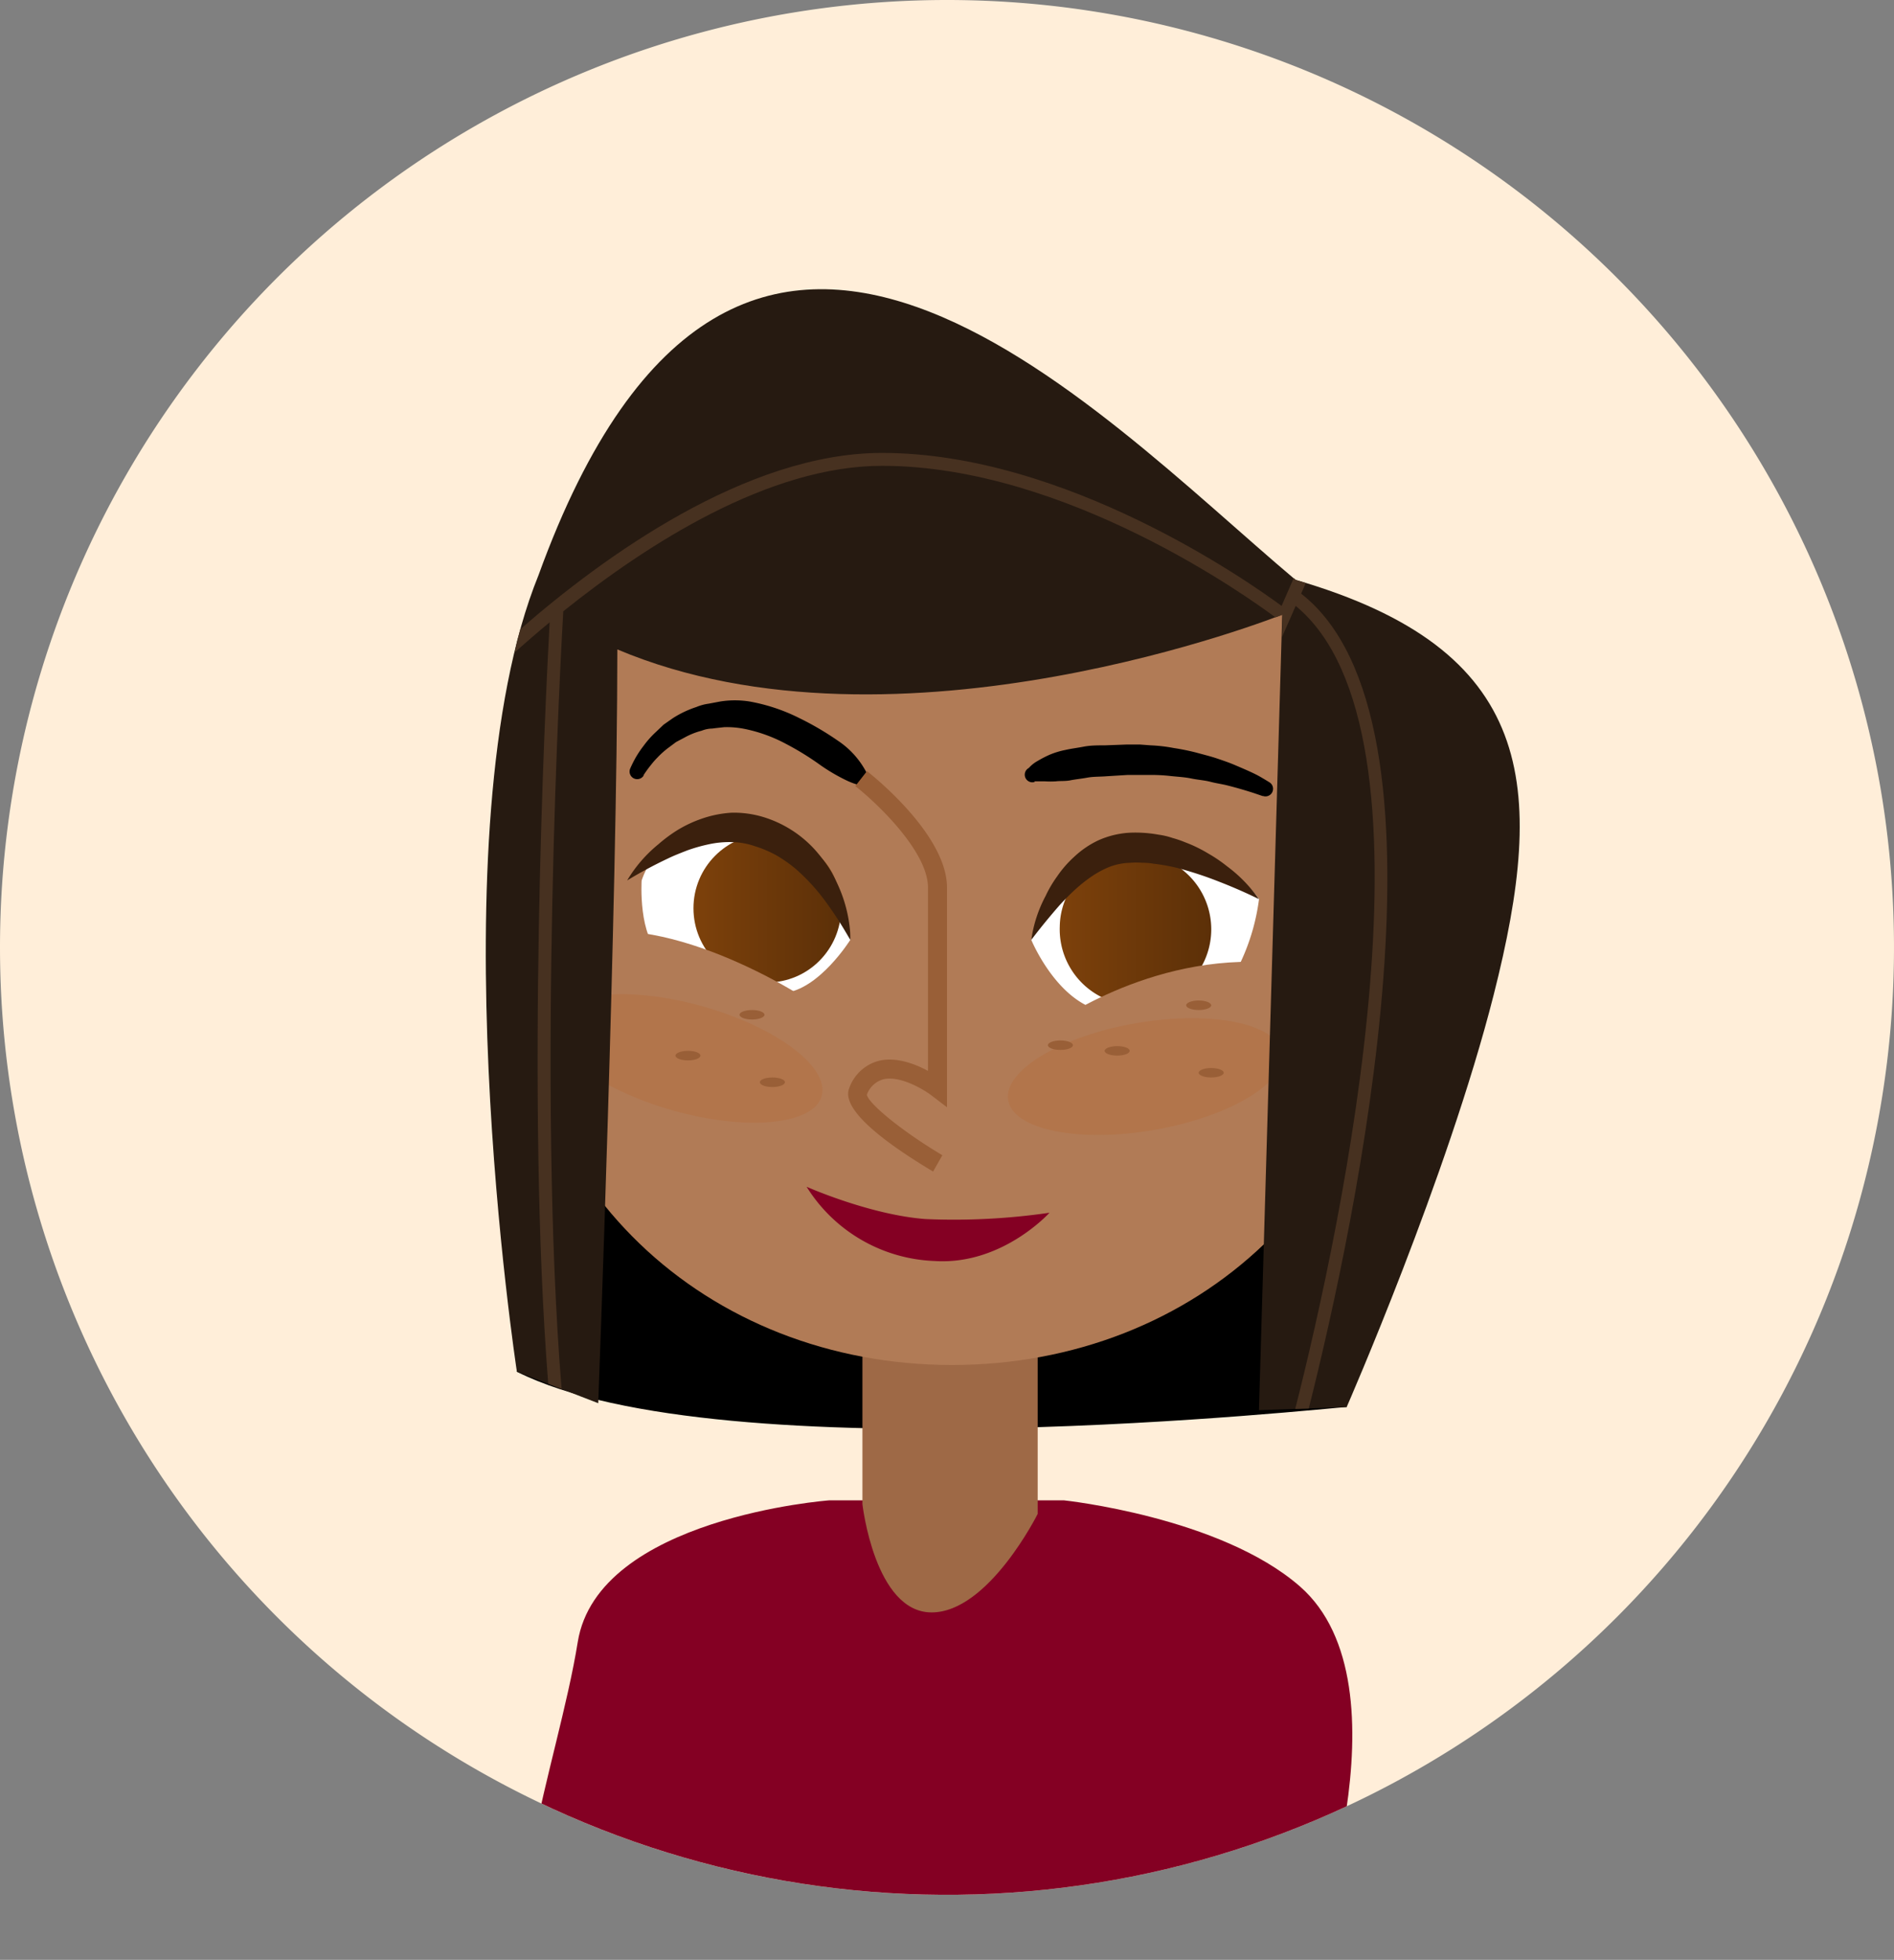
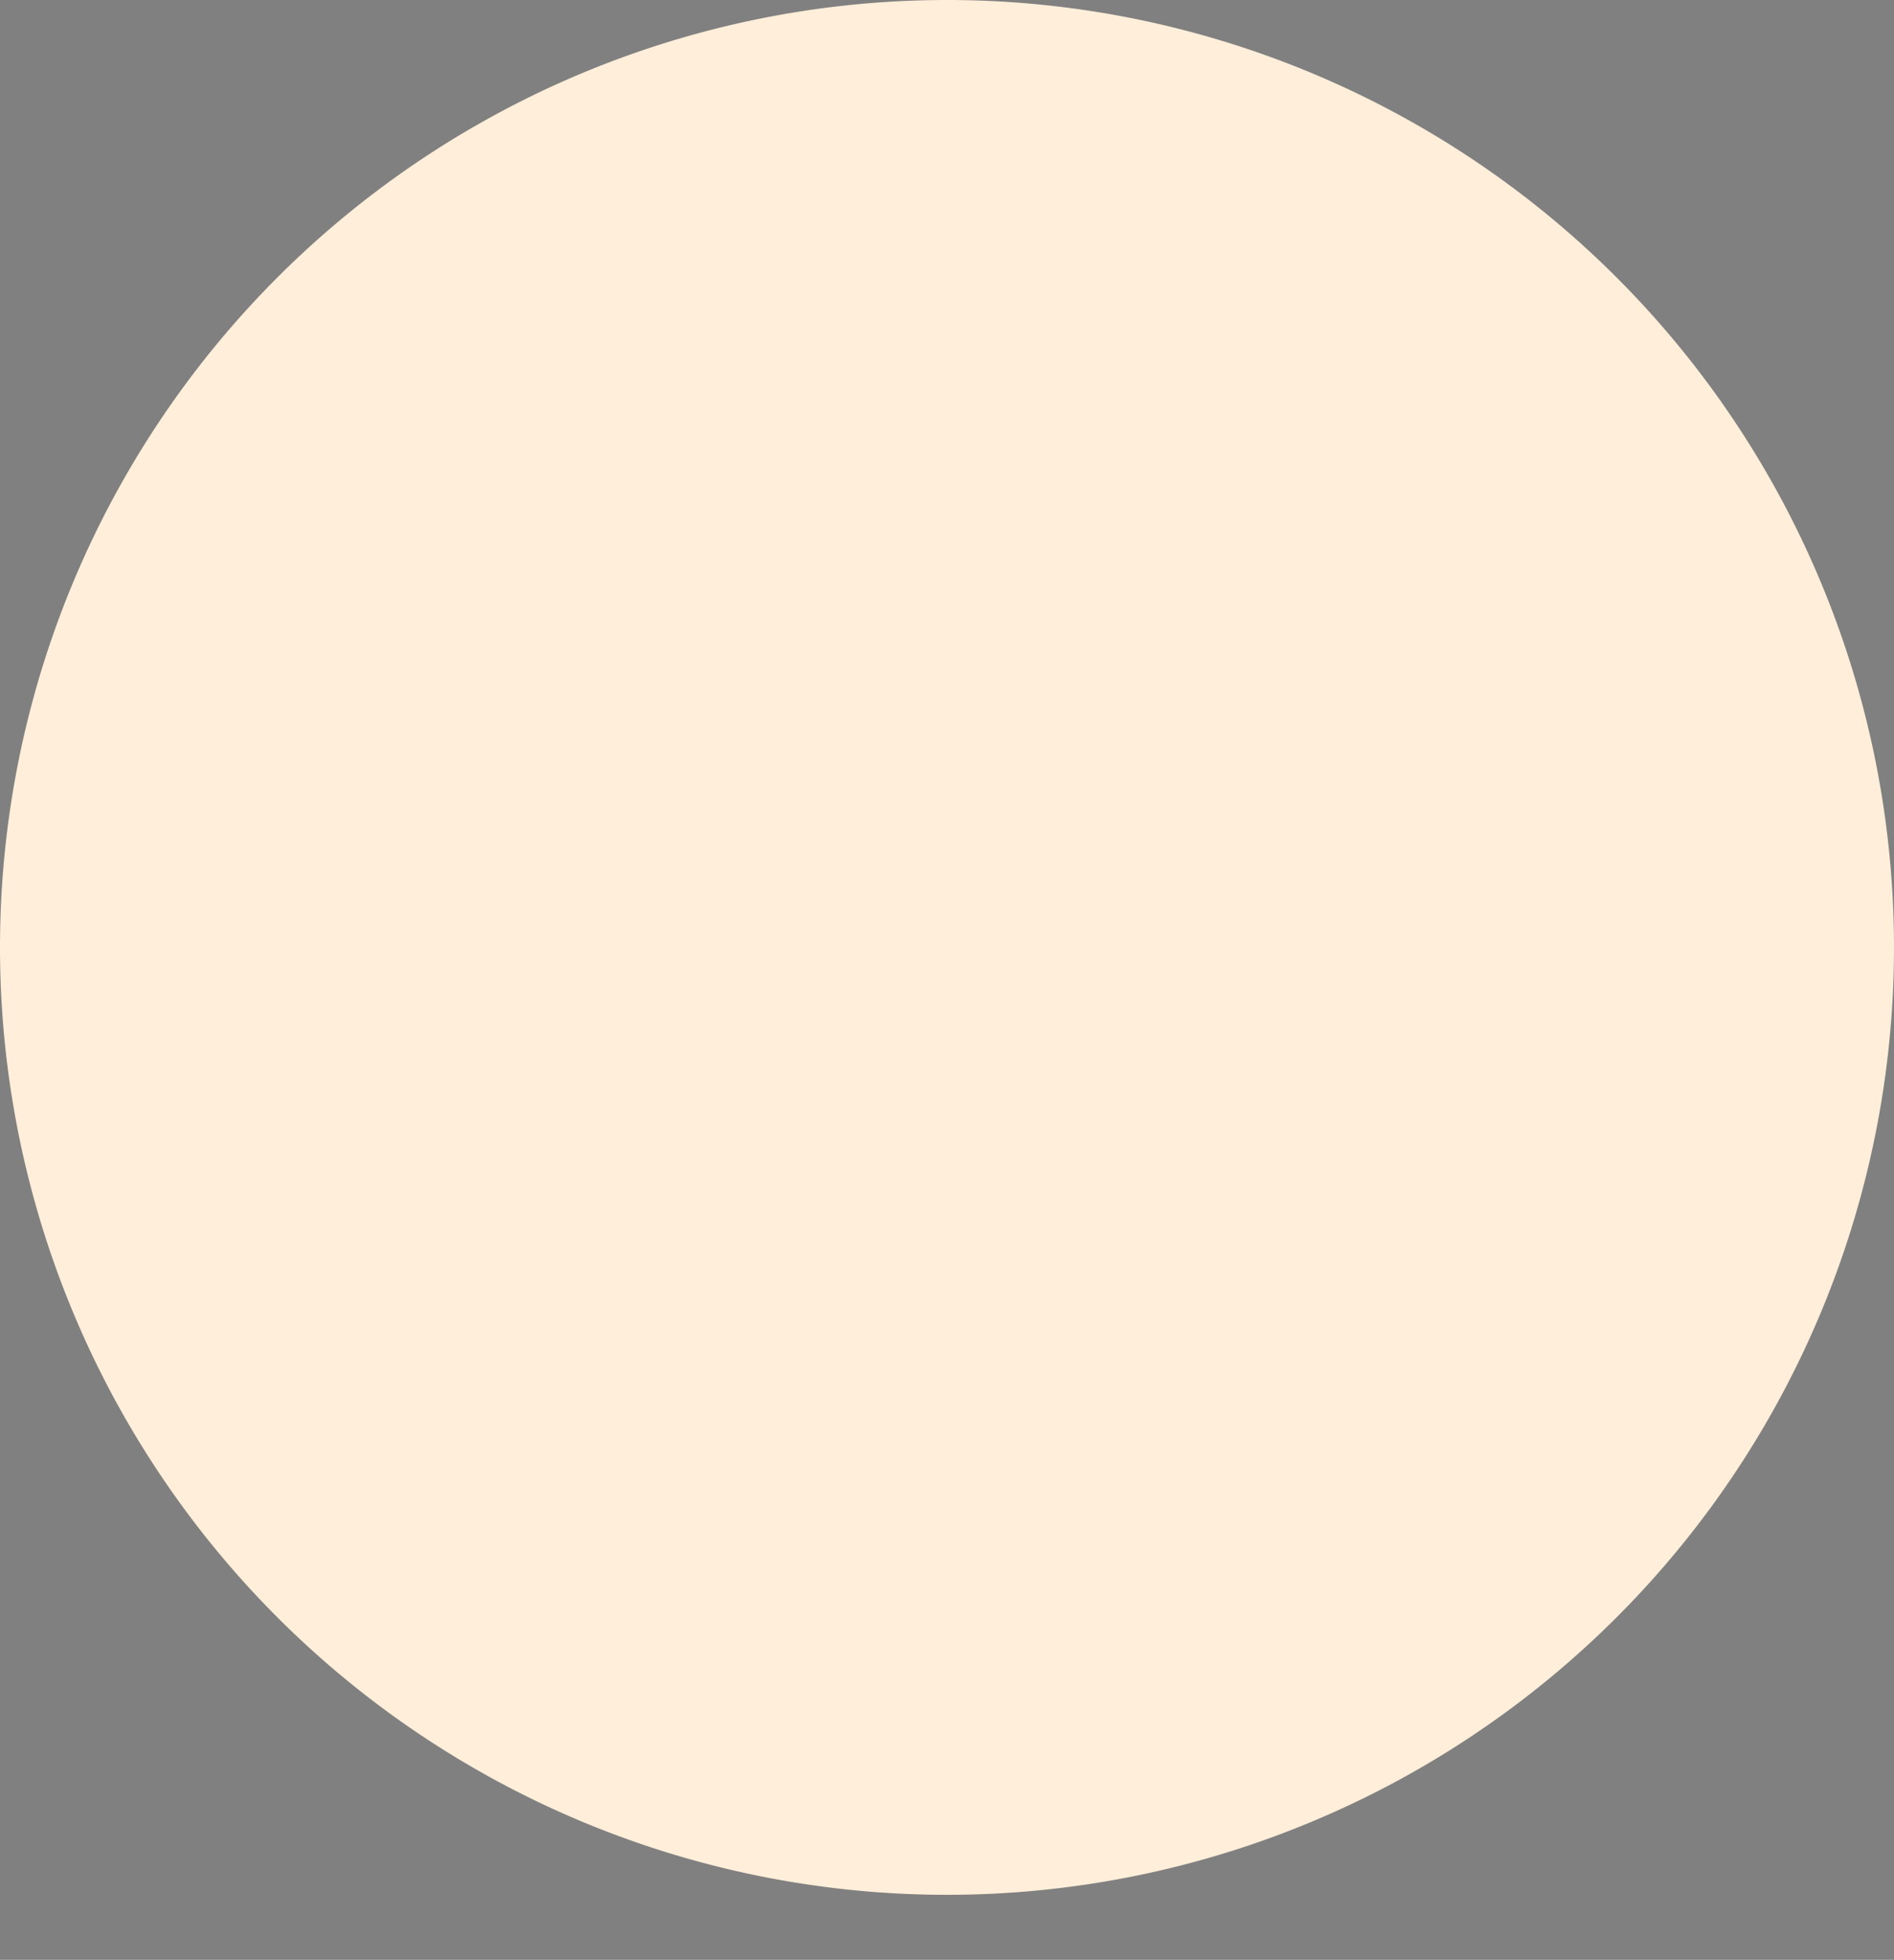
<svg xmlns="http://www.w3.org/2000/svg" xmlns:xlink="http://www.w3.org/1999/xlink" viewBox="0 0 204.24 211.25">
  <rect x="0" y="0" width="204.24" height="211.25" fill="#808080" stroke="none" />
  <defs>
    <style>.cls-1{fill:none;}.cls-2{fill:#ffeed9;}.cls-3{clip-path:url(#clip-path);}.cls-4{fill:#840023;}.cls-5{fill:#9e6946;}.cls-6{fill:#b17b56;}.cls-7{fill:#b2754b;}.cls-8{fill:#fff;}.cls-9{fill:url(#linear-gradient);}.cls-10{fill:url(#linear-gradient-2);}.cls-11{fill:#995f37;}.cls-12{fill:#3b200d;}.cls-13{fill:#261a11;}.cls-14{fill:#473120;}</style>
    <clipPath id="clip-path">
-       <path class="cls-1" d="M0,102.12A102.12,102.12,0,1,0,102.12,0,102.12,102.12,0,0,0,0,102.12Z" />
-     </clipPath>
+       </clipPath>
    <linearGradient id="linear-gradient" x1="73.63" y1="99.89" x2="89.96" y2="99.89" gradientTransform="matrix(-1, 0, 0, 1, 204.24, 0)" gradientUnits="userSpaceOnUse">
      <stop offset="0" stop-color="#5c3008" />
      <stop offset="1" stop-color="#7d410b" />
    </linearGradient>
    <linearGradient id="linear-gradient-2" x1="113.54" y1="97.9" x2="129.46" y2="97.9" xlink:href="#linear-gradient" />
  </defs>
  <title>Fichier 13</title>
  <g id="Calque_2" data-name="Calque 2">
    <g id="Characters">
      <path class="cls-2" d="M0,102.12A102.12,102.12,0,1,0,102.12,0,102.12,102.12,0,0,0,0,102.12Z" />
      <path class="cls-1" d="M0,102.12A102.12,102.12,0,1,0,102.12,0,102.12,102.12,0,0,0,0,102.12Z" />
      <g class="cls-3">
        <path d="M145.22,151.66c-1.18,0-67.32,7.32-89.48-3.8C59.82,128.75,62.92,121,62.92,121l82.3,6.44Z" />
-         <path class="cls-4" d="M89.43,161.72h25.3s16.87,1.78,25.45,9.28c12.2,10.67.83,40.25.83,40.25S77.27,209.73,60.59,210c-8.29.14-.42-19.72,1.71-33C64.46,163.57,89.43,161.72,89.43,161.72Z" />
        <path class="cls-5" d="M111.9,134.92v28.26s-5.3,10.62-11.44,10.62S93,162.13,93,162.13V134.07Z" />
        <path class="cls-6" d="M55,99.86c0,28.13,21.34,47.26,47.65,47.27S150.35,128,150.35,99.86,129,47.1,102.69,47.1,55,71.73,55,99.86Z" />
        <path class="cls-7" d="M108.72,118.6c.55,3.17,7.6,4.61,15.76,3.19s14.31-5.13,13.76-8.3-7.6-4.61-15.75-3.2S108.17,115.42,108.72,118.6Z" />
-         <path class="cls-7" d="M59.77,110.05c-.88,3.1,4.88,7.43,12.84,9.66s15.13,1.53,16-1.57-4.88-7.43-12.85-9.67S60.64,106.94,59.77,110.05Z" />
        <path class="cls-8" d="M111.21,101.31s3.2,7.77,8.84,7.77,12.2-2.44,13.72-5.34a22.84,22.84,0,0,0,2-6.85s-6.08-8.45-15.1-5.8C112.88,93.38,111.21,101.31,111.21,101.31Z" />
        <path class="cls-9" d="M114.28,99.89A8.17,8.17,0,1,0,122.44,92,8,8,0,0,0,114.28,99.89Z" />
        <path class="cls-8" d="M91.69,101.31s-1-11.43-12.5-12.81c-7.78-.94-10,6.41-10,6.41s-.39,6.2,2.17,7.92c3.74,2.52,8.16,4.66,13.19,4.2C88.33,106.68,91.69,101.31,91.69,101.31Z" />
        <ellipse class="cls-10" cx="82.74" cy="97.9" rx="7.96" ry="8" />
        <path d="M111.53,84.22s.49,0,1.16,0a10.05,10.05,0,0,0,1.18,0c.4-.06,1,0,1.55-.11s1.19-.17,1.84-.29,1.37-.09,2.1-.15l2.26-.14.57,0,.22,0h.31l1.21,0a19,19,0,0,1,2.33.12c.74.08,1.47.11,2.19.26s1.43.19,2.08.36,1.29.25,1.86.4c1.15.29,2.09.58,2.75.79l1,.34.06,0a.82.82,0,0,0,.7-1.47s-.38-.24-1-.6-1.61-.79-2.77-1.28c-.58-.25-1.23-.47-1.91-.7s-1.43-.41-2.19-.62a24.08,24.08,0,0,0-2.45-.5,17,17,0,0,0-2.48-.29l-1.21-.09-.31,0c-.25,0-.25,0-.38,0l-.63,0-2.42.09c-.79,0-1.55,0-2.28.14s-1.41.22-2,.36a8.71,8.71,0,0,0-1.7.52,12.41,12.41,0,0,0-1.29.67,3.55,3.55,0,0,0-.94.75.82.82,0,0,0,.65,1.5Z" />
        <path d="M93.47,83.33a9.26,9.26,0,0,0-3.13-3.5,31.45,31.45,0,0,0-4.15-2.43,19.68,19.68,0,0,0-5.38-1.79,10.12,10.12,0,0,0-3.12,0l-1.28.24a5.35,5.35,0,0,0-1.32.36,11,11,0,0,0-2.53,1.2l-1,.7-.83.79a10.2,10.2,0,0,0-1.32,1.48,11.19,11.19,0,0,0-.85,1.26,12.16,12.16,0,0,0-.61,1.22.82.82,0,0,0,1.45.75l0-.06.15-.23c.11-.15.26-.38.49-.67s.49-.63.86-1a9.4,9.4,0,0,1,1.26-1.11l.75-.56.89-.47a7.87,7.87,0,0,1,1.87-.75,3.23,3.23,0,0,1,1.14-.23c.43-.06.86-.1,1.3-.15a9.82,9.82,0,0,1,2.19.19,16.33,16.33,0,0,1,4.49,1.63,30.37,30.37,0,0,1,3.69,2.28,19.93,19.93,0,0,0,2.7,1.59,8.16,8.16,0,0,0,1.17.47h0a.88.88,0,0,0,1.1-.62A.85.85,0,0,0,93.47,83.33Z" />
        <path class="cls-11" d="M100.62,126.28l1-1.76c-4.25-2.52-8-5.57-8.14-6.53a2.67,2.67,0,0,1,1.72-1.64c1.82-.48,4.42,1.09,5.27,1.74l1.65,1.26V95.67c0-5.78-8.28-12.28-8.63-12.55l-1.26,1.61c2.18,1.7,7.84,7,7.84,10.94v19.76c-1.41-.76-3.51-1.57-5.4-1.06a4.64,4.64,0,0,0-3.1,2.94C90.62,119.72,96,123.52,100.62,126.28Z" />
        <path class="cls-4" d="M113.17,130.72a71.19,71.19,0,0,1-13.39.68c-6-.46-12.8-3.48-12.8-3.48a17,17,0,0,0,13.77,8C108.05,136.41,113.17,130.72,113.17,130.72Z" />
        <path class="cls-12" d="M111.21,101.31s1.19-1.61,3-3.68c.47-.52,1-1.06,1.55-1.58a16.73,16.73,0,0,1,1.83-1.49,10.25,10.25,0,0,1,2.05-1.12,6.71,6.71,0,0,1,2.24-.44,7.53,7.53,0,0,1,1.32,0,6.4,6.4,0,0,1,1.2.1,20.57,20.57,0,0,1,2.49.44A39.21,39.21,0,0,1,131.37,95c2.59,1,4.39,1.92,4.39,1.92a15.22,15.22,0,0,0-3.45-3.55,15.43,15.43,0,0,0-2-1.36,15,15,0,0,0-2.48-1.21,12.12,12.12,0,0,0-1.4-.48,7.9,7.9,0,0,0-1.49-.35,13.89,13.89,0,0,0-3.17-.21,9.57,9.57,0,0,0-3.31.81,10,10,0,0,0-2.63,1.79A11.79,11.79,0,0,0,114,94.46a12.87,12.87,0,0,0-1.25,2.12A14.2,14.2,0,0,0,111.21,101.31Z" />
        <path class="cls-12" d="M91.69,101.31a9.39,9.39,0,0,0-.07-1.42,15.1,15.1,0,0,0-3.78-8.34,12.39,12.39,0,0,0-5.52-3.48,11,11,0,0,0-3.42-.47,12,12,0,0,0-3.21.64A13.29,13.29,0,0,0,73,89.51,15.79,15.79,0,0,0,71,91a14.74,14.74,0,0,0-3.37,3.9A47.46,47.46,0,0,1,72,92.55c.65-.32,1.38-.6,2.12-.89A18,18,0,0,1,76.46,91a10.39,10.39,0,0,1,2.47-.23,8,8,0,0,1,2.44.43,12.33,12.33,0,0,1,2.36,1,15.21,15.21,0,0,1,2.08,1.46A21.46,21.46,0,0,1,89,97.14c.85,1.16,1.52,2.2,2,3S91.69,101.31,91.69,101.31Z" />
-         <path class="cls-6" d="M113,110.79s10.87-8.2,24.48-7C129.2,110.65,113,110.79,113,110.79Z" />
        <path class="cls-6" d="M89.44,109.7c.81-.25-13.62-10-24.27-9.3C66.13,105.77,82,112,89.44,109.7Z" />
        <path class="cls-11" d="M113,112.66c0,.28.6.51,1.35.51s1.35-.23,1.35-.51-.61-.51-1.35-.51S113,112.38,113,112.66Z" />
-         <path class="cls-11" d="M119.12,113.27c0,.29.61.51,1.35.51s1.35-.22,1.35-.51-.6-.51-1.35-.51S119.12,113,119.12,113.27Z" />
+         <path class="cls-11" d="M119.12,113.27s1.35-.22,1.35-.51-.6-.51-1.35-.51S119.12,113,119.12,113.27Z" />
        <path class="cls-11" d="M129.26,115.63c0,.28.61.51,1.35.51s1.35-.23,1.35-.51-.61-.51-1.35-.51S129.26,115.35,129.26,115.63Z" />
        <path class="cls-11" d="M127.91,108.36c0,.28.61.51,1.35.51s1.35-.23,1.35-.51-.61-.52-1.35-.52S127.91,108.08,127.91,108.36Z" />
        <path class="cls-11" d="M81.94,116.65c0,.29.6.52,1.35.52s1.35-.23,1.35-.52-.61-.51-1.35-.51S81.94,116.37,81.94,116.65Z" />
        <path class="cls-11" d="M79.75,109.38c0,.28.6.51,1.34.51s1.35-.23,1.35-.51-.6-.51-1.35-.51S79.75,109.1,79.75,109.38Z" />
        <path class="cls-11" d="M72.84,113.78c0,.29.6.52,1.35.52s1.34-.23,1.34-.52-.6-.51-1.34-.51S72.84,113.5,72.84,113.78Z" />
        <path class="cls-13" d="M135.76,152l2.51-85.75S96.84,82.78,66.57,70c0,27-2.06,81.25-2.06,81.25l-8.77-3.39S46.82,89.71,58.07,62C79.65,2.48,118,44.25,139.7,62.5c25.87,7.5,27.12,22.08,21.37,44.74-5,19.67-15.85,44.42-15.85,44.42Z" />
        <path class="cls-14" d="M56.11,67.82c8.92-7.77,24.36-19,39-19,19.83,0,39.61,13.92,43.09,16.49l1.31-3,.23.2c.37.1.71.22,1.07.33l-.5,1.15c17.48,13.63,5.87,67.77.82,87.83l-1.46.05c5-19.67,16.46-73.09.05-86.56l-1.48,3.37.07-2.42s-.26.11-.77.29c-2.76-2.06-22.6-16.34-42.43-16.34-12.21,0-25.36,8.46-34.37,15.68-.26,4.4-2.83,51.32-.18,83.83l-1.44-.56c-2.42-30.59-.33-73.3.15-82.08-1.38,1.14-2.64,2.24-3.77,3.24C55.67,69.46,55.88,68.63,56.11,67.82Z" />
      </g>
    </g>
  </g>
</svg>